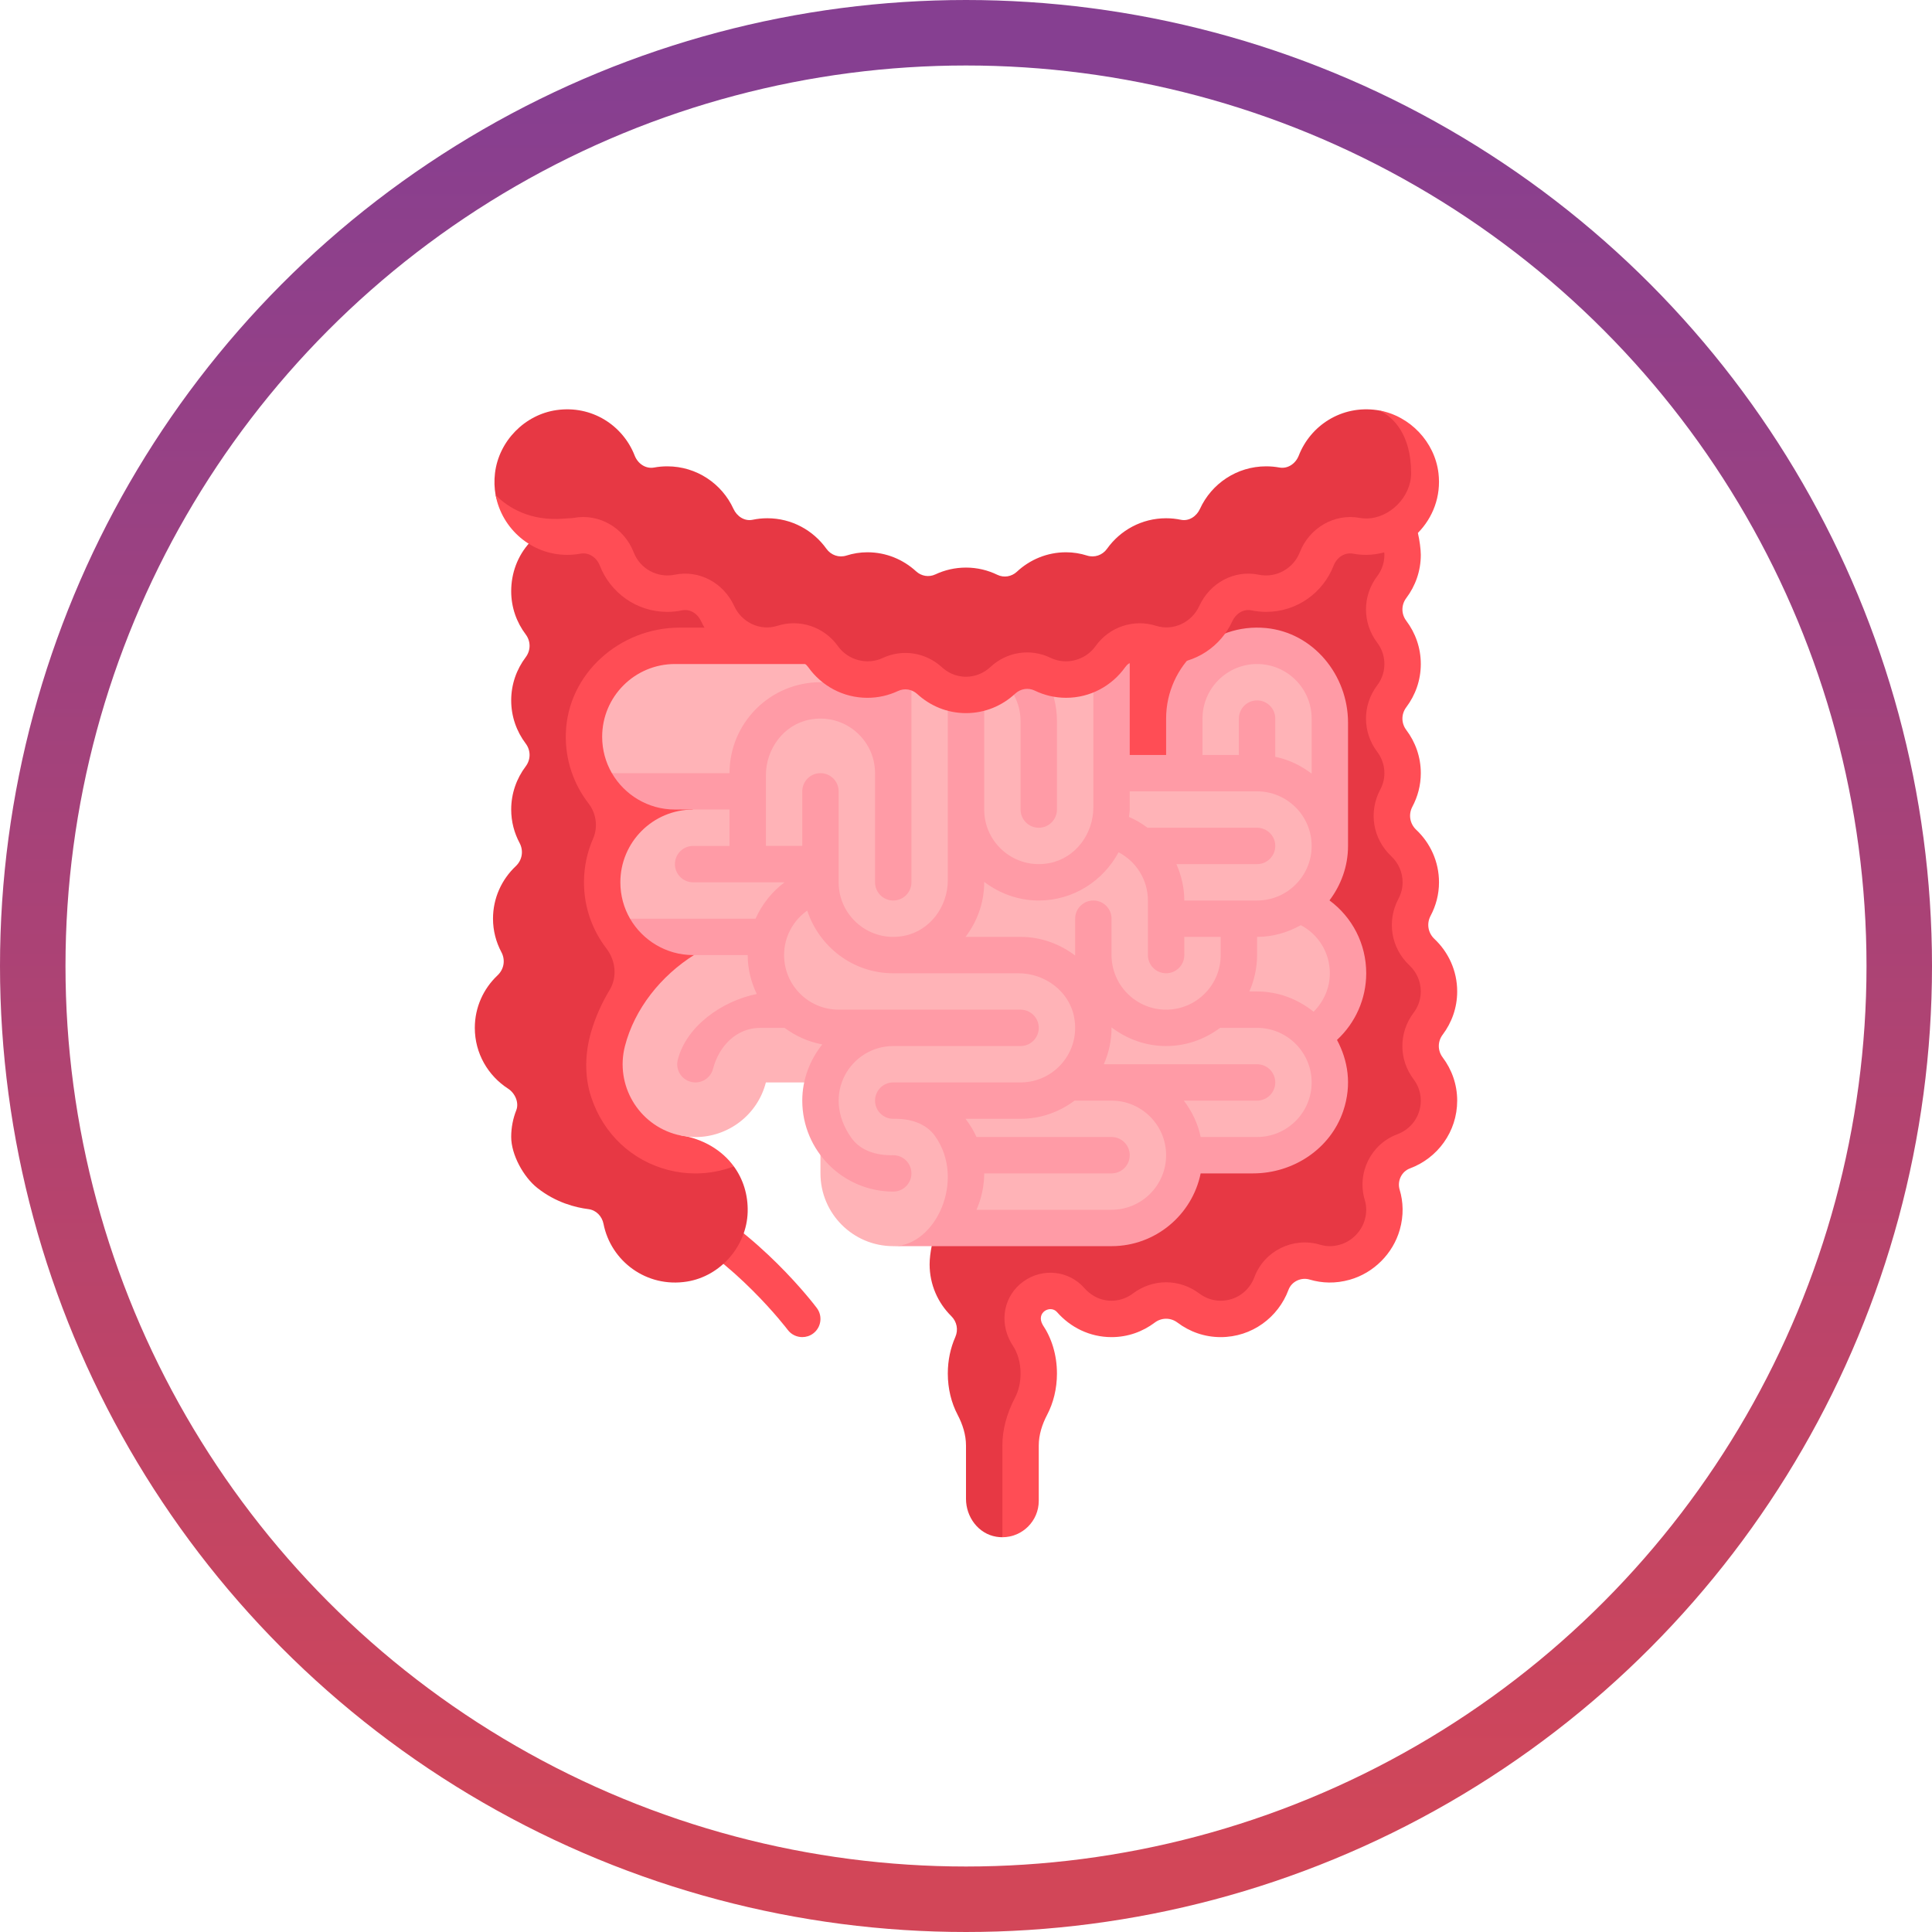
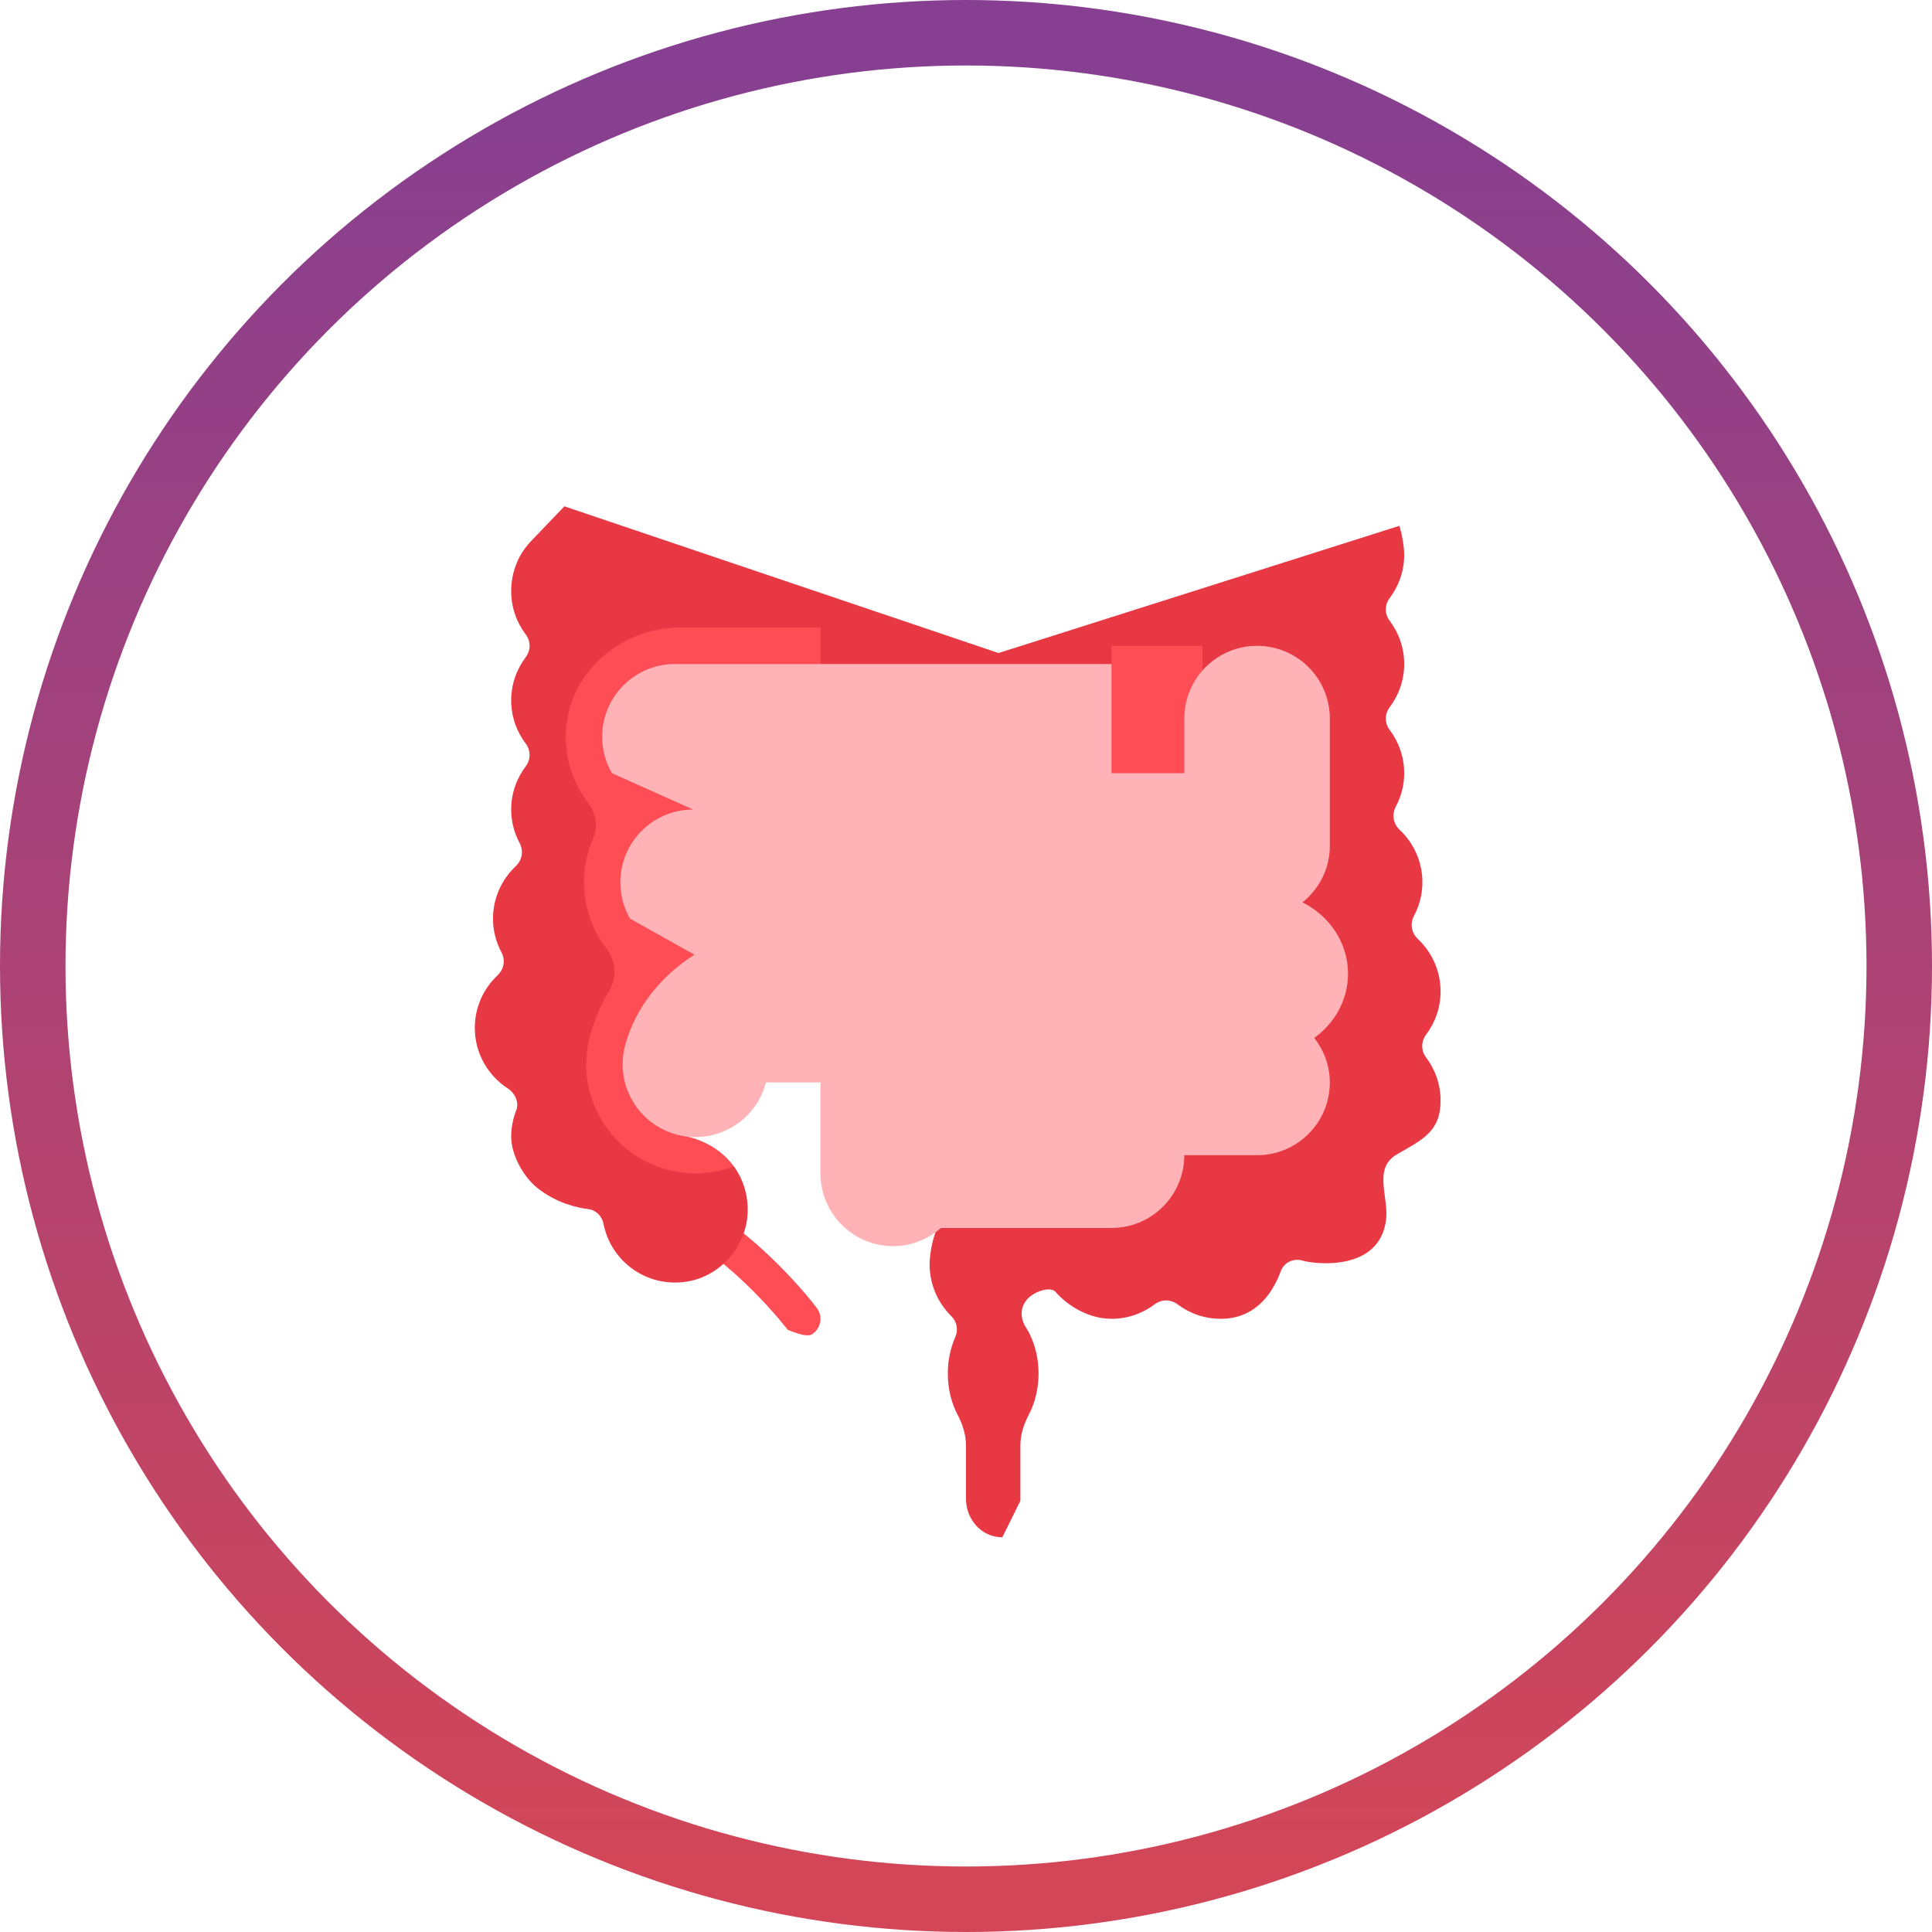
<svg xmlns="http://www.w3.org/2000/svg" width="118" height="118" viewBox="0 0 118 118" fill="none">
  <g filter="url(#filter0_i_173_95)">
-     <circle cx="59" cy="59" r="55" fill="white" />
-   </g>
+     </g>
  <circle cx="59" cy="59" r="57" stroke="url(#paint0_linear_173_95)" stroke-width="4" />
-   <path d="M49.889 79.889C49.747 79.699 46.345 75.208 41.719 72.895L40.725 74.883C44.872 76.956 48.08 81.18 48.111 81.223C48.329 81.513 48.664 81.666 49.001 81.666C49.233 81.666 49.468 81.594 49.667 81.444C50.158 81.075 50.257 80.38 49.889 79.889Z" fill="#FF4D55" />
+   <path d="M49.889 79.889C49.747 79.699 46.345 75.208 41.719 72.895L40.725 74.883C44.872 76.956 48.08 81.18 48.111 81.223C49.233 81.666 49.468 81.594 49.667 81.444C50.158 81.075 50.257 80.38 49.889 79.889Z" fill="#FF4D55" />
  <path d="M87.1 63.194C87.654 62.458 87.986 61.549 87.986 60.556C87.986 59.288 87.45 58.153 86.596 57.347C86.201 56.974 86.108 56.41 86.363 55.931C86.687 55.321 86.875 54.629 86.875 53.889C86.875 52.621 86.339 51.486 85.485 50.681C85.09 50.308 84.996 49.744 85.252 49.264C85.576 48.654 85.764 47.962 85.764 47.222C85.764 46.229 85.431 45.32 84.878 44.584C84.563 44.166 84.563 43.612 84.878 43.194C85.431 42.458 85.764 41.549 85.764 40.556C85.764 39.562 85.431 38.653 84.878 37.917C84.563 37.499 84.563 36.946 84.878 36.527C85.431 35.791 85.764 34.882 85.764 33.889C85.764 33.441 85.63 32.569 85.464 32.117L60.987 39.885L34.471 30.925L32.368 33.12C31.598 33.957 31.222 35.027 31.222 36.111C31.222 37.104 31.555 38.014 32.109 38.749C32.423 39.168 32.423 39.721 32.109 40.139C31.555 40.875 31.222 41.785 31.222 42.778C31.222 43.771 31.555 44.68 32.109 45.416C32.423 45.834 32.423 46.388 32.109 46.806C31.555 47.542 31.222 48.451 31.222 49.444C31.222 50.184 31.41 50.876 31.735 51.486C31.99 51.966 31.896 52.53 31.501 52.903C30.647 53.709 30.111 54.843 30.111 56.111C30.111 56.851 30.299 57.543 30.623 58.153C30.879 58.633 30.785 59.196 30.39 59.569C29.536 60.375 29 61.51 29 62.778C29 64.34 29.811 65.703 31.032 66.491C31.457 66.765 31.716 67.344 31.531 67.814C31.333 68.316 31.223 68.863 31.222 69.435C31.22 70.516 31.968 71.882 32.815 72.553C33.949 73.452 35.157 73.752 35.937 73.849C36.411 73.908 36.769 74.282 36.861 74.751C37.308 77.021 39.483 78.671 41.959 78.274C44.014 77.944 45.606 76.108 45.665 74.027C45.694 72.981 45.391 72.021 44.822 71.241L40.002 69.326L52.333 55L57.247 75C56.977 75.573 56.778 76.546 56.778 77.222C56.778 78.459 57.284 79.576 58.099 80.382C58.444 80.722 58.543 81.221 58.347 81.663C58.058 82.316 57.889 83.074 57.889 83.889C57.889 84.825 58.11 85.688 58.484 86.401C58.792 86.99 59 87.626 59 88.291V91.547C59 92.654 59.756 93.68 60.849 93.858C60.975 93.879 61.099 93.889 61.221 93.889L62.32 91.666V88.291C62.32 87.626 62.528 86.99 62.837 86.401C63.21 85.688 63.431 84.825 63.431 83.889C63.431 82.742 63.097 81.707 62.562 80.919C61.773 79.189 64.046 78.429 64.447 78.882C65.262 79.814 66.554 80.548 67.889 80.548C68.882 80.548 69.791 80.215 70.527 79.661C70.946 79.347 71.499 79.347 71.917 79.661C72.653 80.215 73.562 80.548 74.555 80.548C76.46 80.548 77.612 79.3 78.238 77.614C78.429 77.102 79.01 76.832 79.534 76.988C80.281 77.213 84.26 77.699 84.655 74.499C84.829 73.085 83.844 71.365 85.312 70.51C86.867 69.605 87.986 69.127 87.986 67.222C87.986 66.229 87.654 65.32 87.1 64.584C86.785 64.165 86.785 63.612 87.1 63.194Z" fill="#E73844" />
  <path d="M67.889 39.444H73.444V47.222H67.889V39.444Z" fill="#FF4D55" />
  <path d="M34.559 44.792C34.51 46.404 35.035 47.893 35.946 49.07C36.415 49.677 36.535 50.513 36.226 51.215C35.866 52.034 35.667 52.938 35.667 53.889C35.667 55.407 36.177 56.809 37.039 57.931C37.601 58.663 37.712 59.67 37.236 60.461C36.75 61.265 36.369 62.12 36.109 63.004C35.724 64.314 35.682 65.728 36.113 67.024C36.861 69.275 38.612 70.892 40.813 71.459C41.36 71.599 41.92 71.67 42.478 71.67C43.291 71.67 44.093 71.513 44.822 71.241C44.106 70.26 42.969 69.56 41.547 69.332L50.111 60.906V38.333H41.509C37.858 38.333 34.67 41.144 34.559 44.792Z" fill="#FF4D55" />
  <path d="M82.333 59.47C82.333 57.581 81.204 55.946 79.553 55.113C80.563 54.298 81.222 53.066 81.222 51.667V43.889C81.222 41.434 79.232 39.445 76.778 39.445C74.323 39.445 72.333 41.434 72.333 43.889V47.222H67.889V40.556H41.222C38.768 40.556 36.778 42.545 36.778 45C36.778 45.809 36.994 46.569 37.372 47.222L42.334 49.445C39.879 49.445 37.889 51.434 37.889 53.889C37.889 54.698 38.105 55.458 38.482 56.111L42.418 58.31C40.373 59.589 38.755 61.615 38.169 63.893C37.558 66.27 38.989 68.695 41.366 69.306C41.738 69.401 42.111 69.448 42.478 69.448C44.456 69.448 46.262 68.116 46.778 66.111H50.111V71.667C50.111 74.121 52.101 76.111 54.556 76.111C55.675 76.111 56.686 75.683 57.467 75H67.889C70.344 75 72.333 73.01 72.333 70.555H76.778C79.232 70.555 81.222 68.566 81.222 66.111C81.222 65.081 80.858 64.145 80.27 63.392C81.521 62.487 82.333 61.071 82.333 59.47Z" fill="#FFB3B7" />
-   <path d="M83.444 59.444C83.444 57.646 82.591 56.022 81.2 54.993C81.901 54.063 82.333 52.919 82.333 51.666V44.136C82.333 41.237 80.219 38.642 77.333 38.36C74.022 38.037 71.222 40.642 71.222 43.889V46.111H69V40.512H66.778V49.313C66.778 50.925 65.691 52.406 64.109 52.713C61.981 53.127 60.111 51.5 60.111 49.444V41.667H57.889V53.757C57.889 55.369 56.803 56.85 55.22 57.157C53.092 57.571 51.222 55.944 51.222 53.889V48.333C51.222 47.72 50.725 47.222 50.111 47.222C49.497 47.222 49 47.72 49 48.333V51.666H46.778V47.354C46.778 45.742 47.864 44.261 49.447 43.953C51.575 43.54 53.445 45.167 53.445 47.222V53.889C53.445 54.502 53.942 55 54.556 55C55.17 55 55.667 54.502 55.667 53.889V41.667H50.111C47.043 41.667 44.556 44.154 44.556 47.222H37.372C38.142 48.545 39.581 49.444 41.222 49.444H44.556V51.667H42.333C41.719 51.667 41.222 52.164 41.222 52.778C41.222 53.391 41.719 53.889 42.333 53.889H47.919C47.151 54.461 46.54 55.227 46.147 56.111H38.482C39.252 57.434 40.693 58.333 42.333 58.333H42.387H45.667C45.667 59.187 45.875 59.986 46.219 60.709C44.107 61.139 41.93 62.654 41.397 64.723C41.244 65.317 41.602 65.923 42.197 66.076C42.289 66.1 42.382 66.111 42.474 66.111C42.967 66.111 43.417 65.781 43.548 65.283C43.917 63.878 44.986 62.778 46.438 62.778H47.919C48.59 63.277 49.367 63.632 50.223 63.788C49.469 64.736 49 65.92 49 67.222C49 70.285 51.492 72.778 54.556 72.778C55.17 72.778 55.667 72.28 55.667 71.666C55.667 71.045 55.156 70.542 54.531 70.556C53.553 70.577 52.566 70.297 52 69.5C50.09 66.806 51.988 63.889 54.556 63.889H62.333C62.947 63.889 63.444 63.391 63.444 62.778C63.444 62.164 62.947 61.666 62.333 61.666H51.222C49.381 61.666 47.889 60.174 47.889 58.333C47.889 57.209 48.45 56.219 49.303 55.615C50.034 57.83 52.099 59.444 54.556 59.444H62.202C63.814 59.444 65.295 60.531 65.602 62.113C66.016 64.241 64.389 66.111 62.333 66.111H54.556C53.942 66.111 53.445 66.609 53.445 67.222C53.445 67.844 53.955 68.347 54.581 68.333C55.558 68.312 56.545 68.591 57.111 69.389C59.018 72.078 57.13 76.11 54.57 76.11C54.556 76.11 67.889 76.111 67.889 76.111C70.572 76.111 72.816 74.199 73.332 71.667H76.532C78.981 71.667 81.257 70.176 82.04 67.855C82.584 66.241 82.322 64.755 81.659 63.515C82.786 62.472 83.444 61.006 83.444 59.444ZM73.444 43.889C73.444 42.051 74.94 40.556 76.778 40.556C78.616 40.556 80.111 42.051 80.111 43.889V47.251C79.462 46.759 78.715 46.392 77.889 46.223V43.889C77.889 43.275 77.392 42.778 76.778 42.778C76.164 42.778 75.667 43.275 75.667 43.889V46.111H73.444V43.889ZM69 49.444V48.333H76.778C78.616 48.333 80.111 49.829 80.111 51.667C80.111 53.505 78.616 55 76.778 55H72.333C72.333 54.213 72.152 53.465 71.851 52.778H76.778C77.392 52.778 77.889 52.28 77.889 51.667C77.889 51.053 77.392 50.556 76.778 50.556H70.111C70.104 50.556 70.099 50.559 70.092 50.559C69.742 50.298 69.366 50.07 68.954 49.895C68.967 49.744 69 49.599 69 49.444ZM62.333 57.222H58.972C59.677 56.291 60.111 55.144 60.111 53.889V53.861C61.042 54.566 62.189 55 63.444 55C65.559 55 67.38 53.798 68.319 52.054C69.399 52.619 70.111 53.738 70.111 55V58.333C70.111 58.947 70.608 59.444 71.222 59.444C71.836 59.444 72.333 58.947 72.333 58.333V57.222H74.555V58.333C74.555 60.171 73.06 61.667 71.222 61.667C69.384 61.667 67.889 60.171 67.889 58.333V56.111C67.889 55.497 67.392 55 66.778 55C66.163 55 65.667 55.498 65.667 56.111V58.333C65.667 58.344 65.67 58.354 65.67 58.364C64.738 57.658 63.59 57.222 62.333 57.222ZM67.889 73.889H59.64C59.939 73.207 60.111 72.457 60.111 71.667H67.889C68.503 71.667 69 71.169 69 70.555C69 69.942 68.503 69.444 67.889 69.444H59.64C59.464 69.044 59.233 68.678 58.972 68.333H62.333C63.576 68.333 64.713 67.909 65.639 67.217C65.649 67.217 65.657 67.222 65.667 67.222H67.889C69.727 67.222 71.222 68.718 71.222 70.556C71.222 72.394 69.727 73.889 67.889 73.889ZM76.778 69.444H73.332C73.164 68.618 72.796 67.871 72.305 67.222H76.778C77.392 67.222 77.889 66.725 77.889 66.111C77.889 65.498 77.392 65 76.778 65H67.889H67.418C67.717 64.318 67.889 63.569 67.889 62.778C67.889 62.767 67.886 62.757 67.886 62.747C68.817 63.453 69.965 63.889 71.222 63.889C72.465 63.889 73.601 63.464 74.528 62.772C74.537 62.773 74.545 62.778 74.555 62.778H76.778C78.615 62.778 80.111 64.273 80.111 66.111C80.111 67.949 78.616 69.444 76.778 69.444ZM80.23 61.793C79.278 61.031 78.088 60.556 76.778 60.556H76.307C76.606 59.874 76.778 59.124 76.778 58.333V57.222C77.752 57.222 78.654 56.948 79.451 56.506C80.536 57.081 81.222 58.193 81.222 59.444C81.222 60.339 80.851 61.173 80.23 61.793Z" fill="#FF9BA6" />
-   <path d="M62.333 44.048V49.444C62.333 50.058 62.83 50.556 63.444 50.556C64.058 50.556 64.555 50.058 64.555 49.444V44.048C64.555 43.109 64.317 42.181 63.864 41.363C63.569 40.827 62.893 40.63 62.355 40.927C61.818 41.224 61.623 41.9 61.92 42.437C62.19 42.927 62.333 43.484 62.333 44.048Z" fill="#FF9BA6" />
-   <path d="M84.091 25.046C81.935 24.741 80.041 25.986 79.324 27.826C79.132 28.317 78.657 28.649 78.138 28.554C77.877 28.507 77.608 28.482 77.333 28.482C75.538 28.482 73.992 29.546 73.291 31.078C73.082 31.537 72.616 31.849 72.123 31.746C71.832 31.685 71.531 31.653 71.222 31.653C69.732 31.653 68.419 32.389 67.615 33.516C67.335 33.909 66.851 34.077 66.39 33.931C65.986 33.803 65.558 33.731 65.111 33.731C63.948 33.731 62.897 34.184 62.108 34.919C61.782 35.222 61.314 35.301 60.914 35.107C60.335 34.826 59.687 34.666 59 34.666C58.33 34.666 57.696 34.816 57.127 35.083C56.733 35.268 56.274 35.191 55.953 34.896C55.167 34.176 54.128 33.731 52.977 33.731C52.53 33.731 52.102 33.803 51.698 33.931C51.238 34.077 50.754 33.909 50.474 33.516C49.669 32.39 48.356 31.653 46.866 31.653C46.557 31.653 46.256 31.685 45.966 31.746C45.472 31.849 45.007 31.537 44.797 31.079C44.096 29.547 42.55 28.482 40.755 28.482C40.48 28.482 40.212 28.507 39.951 28.555C39.431 28.65 38.956 28.317 38.764 27.826C38.047 25.986 36.153 24.741 33.997 25.046C32.047 25.321 30.464 26.945 30.232 28.9C30.177 29.36 30.193 29.809 30.27 30.236C30.27 30.236 30.99 33.43 34.644 33.06C36.378 32.885 37.151 33.811 37.372 34.288C38.804 37.386 41.439 36.263 41.726 36.187C42.72 35.924 43.672 36.83 43.859 37.298C44.239 38.248 44.953 39.233 46.738 39.037C50.333 38.642 49.894 41.579 53.182 41.36C56.188 41.159 58.08 42.105 59.231 42.105C62.08 42.105 64.783 41.447 69.634 39.811C73.869 38.382 73.244 37.02 78.197 35.924C80.817 35.344 80.513 32.987 82.266 32.768C84.879 32.441 87.604 31.81 87.23 29.119C86.737 25.568 84.235 25.069 84.235 25.069C84.187 25.06 84.139 25.053 84.091 25.046Z" fill="#E73844" />
-   <path d="M88.114 63.194C88.667 62.458 89 61.549 89 60.556C89 59.288 88.464 58.153 87.61 57.347C87.215 56.974 87.121 56.41 87.377 55.931C87.701 55.321 87.889 54.629 87.889 53.889C87.889 52.621 87.353 51.486 86.499 50.681C86.104 50.308 86.01 49.744 86.266 49.264C86.59 48.654 86.778 47.962 86.778 47.222C86.778 46.229 86.445 45.32 85.891 44.584C85.577 44.166 85.577 43.612 85.891 43.194C86.445 42.458 86.778 41.549 86.778 40.556C86.778 39.562 86.445 38.653 85.892 37.917C85.577 37.499 85.577 36.946 85.892 36.527C86.445 35.791 86.778 34.882 86.778 33.889C86.778 33.559 86.705 33.002 86.6 32.55C87.507 31.629 88.026 30.327 87.857 28.899C87.63 26.993 86.118 25.402 84.235 25.068C85.107 25.462 86.187 26.55 86.187 28.899C86.187 30.348 84.88 31.666 83.445 31.666C83.306 31.666 83.17 31.654 83.04 31.631C81.513 31.347 79.97 32.232 79.385 33.735C78.997 34.734 77.921 35.32 76.888 35.102C75.396 34.794 73.905 35.58 73.244 37.02C72.798 37.993 71.682 38.558 70.615 38.224C69.241 37.786 67.751 38.286 66.912 39.464C66.294 40.328 65.118 40.641 64.168 40.179C62.938 39.583 61.495 39.803 60.49 40.74C60.079 41.122 59.551 41.333 59 41.333C58.307 41.333 57.816 41.016 57.526 40.751C56.537 39.844 55.117 39.623 53.907 40.19C52.964 40.631 51.793 40.325 51.178 39.463C50.336 38.286 48.847 37.784 47.474 38.224C46.409 38.562 45.292 37.996 44.846 37.021C44.188 35.581 42.684 34.794 41.206 35.102C40.143 35.319 39.092 34.734 38.705 33.737C38.121 32.234 36.59 31.346 35.05 31.63C34.954 31.648 34.854 31.648 34.753 31.654L34.463 31.674C32.368 31.851 31.022 30.994 30.27 30.236C30.651 32.303 32.466 33.889 34.644 33.889C34.919 33.889 35.188 33.864 35.45 33.816C35.967 33.721 36.442 34.05 36.633 34.541C37.276 36.196 38.872 37.371 40.755 37.371C41.063 37.371 41.364 37.339 41.655 37.278C42.149 37.175 42.614 37.486 42.824 37.945C43.525 39.477 45.071 40.542 46.866 40.542C47.313 40.542 47.741 40.469 48.145 40.342C48.605 40.196 49.089 40.364 49.37 40.756C50.174 41.883 51.487 42.62 52.977 42.62C53.647 42.62 54.281 42.469 54.85 42.203C55.245 42.017 55.703 42.095 56.024 42.389C56.81 43.11 57.849 43.555 59 43.555C60.163 43.555 61.214 43.101 62.003 42.367C62.329 42.063 62.797 41.985 63.197 42.179C63.776 42.459 64.424 42.619 65.111 42.619C66.601 42.619 67.914 41.883 68.718 40.756C68.999 40.364 69.483 40.196 69.943 40.342C70.347 40.469 70.775 40.542 71.222 40.542C73.017 40.542 74.563 39.477 75.264 37.945C75.474 37.486 75.939 37.175 76.433 37.278C76.723 37.339 77.024 37.371 77.333 37.371C79.216 37.371 80.812 36.196 81.455 34.541C81.646 34.05 82.121 33.721 82.638 33.816C82.9 33.864 83.169 33.889 83.444 33.889C83.826 33.889 84.191 33.828 84.544 33.738C84.549 33.793 84.555 33.852 84.555 33.889C84.555 34.483 84.317 34.924 84.115 35.191C83.201 36.406 83.201 38.038 84.117 39.255C84.317 39.52 84.555 39.962 84.555 40.556C84.555 41.15 84.317 41.591 84.115 41.858C83.201 43.073 83.201 44.705 84.117 45.921C84.317 46.187 84.555 46.628 84.555 47.222C84.555 47.571 84.471 47.906 84.303 48.221C83.574 49.591 83.844 51.229 84.974 52.297C85.42 52.718 85.666 53.284 85.666 53.889C85.666 54.237 85.582 54.573 85.415 54.888C84.686 56.258 84.955 57.896 86.085 58.964C86.531 59.385 86.777 59.95 86.777 60.555C86.777 61.149 86.539 61.591 86.337 61.858C85.423 63.073 85.423 64.705 86.339 65.921C86.539 66.187 86.777 66.628 86.777 67.222C86.777 68.147 86.212 68.955 85.336 69.281C83.728 69.879 82.859 71.644 83.357 73.298C83.474 73.689 83.473 74.083 83.355 74.502C83.152 75.222 82.554 75.818 81.835 76.022C81.418 76.14 81.024 76.141 80.629 76.023C78.98 75.529 77.214 76.396 76.615 78.003C76.288 78.878 75.48 79.444 74.555 79.444C73.962 79.444 73.519 79.204 73.253 79.005C72.038 78.089 70.405 78.09 69.192 79.004C68.925 79.204 68.482 79.444 67.889 79.444C67.033 79.444 66.48 78.96 66.221 78.662C65.278 77.596 63.683 77.426 62.511 78.265C61.319 79.119 61.001 80.699 61.757 82.021C61.785 82.071 61.816 82.119 61.847 82.166C62.161 82.628 62.333 83.24 62.333 83.888C62.333 84.431 62.215 84.944 61.991 85.371C61.481 86.347 61.222 87.329 61.222 88.291V93.889C62.448 93.887 63.444 92.893 63.444 91.667V88.291C63.444 87.626 63.652 86.99 63.961 86.401C64.334 85.688 64.555 84.825 64.555 83.889C64.555 82.742 64.221 81.707 63.686 80.919C63.25 80.156 64.155 79.681 64.555 80.134C65.37 81.066 66.553 81.667 67.889 81.667C68.882 81.667 69.791 81.334 70.527 80.78C70.945 80.465 71.499 80.465 71.917 80.78C72.653 81.334 73.562 81.667 74.555 81.667C76.46 81.667 78.07 80.463 78.697 78.778C78.888 78.266 79.469 77.995 79.992 78.152C80.74 78.376 81.569 78.407 82.44 78.161C83.9 77.748 85.081 76.568 85.494 75.107C85.741 74.236 85.71 73.407 85.485 72.659C85.329 72.136 85.599 71.554 86.111 71.364C87.797 70.737 89 69.127 89 67.222C89 66.229 88.667 65.32 88.114 64.584C87.799 64.165 87.799 63.612 88.114 63.194Z" fill="#FF4D55" />
  <defs>
    <filter id="filter0_i_173_95" x="0" y="0" width="118" height="126" filterUnits="userSpaceOnUse" color-interpolation-filters="sRGB">
      <feFlood flood-opacity="0" result="BackgroundImageFix" />
      <feBlend mode="normal" in="SourceGraphic" in2="BackgroundImageFix" result="shape" />
      <feColorMatrix in="SourceAlpha" type="matrix" values="0 0 0 0 0 0 0 0 0 0 0 0 0 0 0 0 0 0 127 0" result="hardAlpha" />
      <feOffset dy="8" />
      <feGaussianBlur stdDeviation="5.5" />
      <feComposite in2="hardAlpha" operator="arithmetic" k2="-1" k3="1" />
      <feColorMatrix type="matrix" values="0 0 0 0 0 0 0 0 0 0 0 0 0 0 0 0 0 0 0.25 0" />
      <feBlend mode="normal" in2="shape" result="effect1_innerShadow_173_95" />
    </filter>
    <linearGradient id="paint0_linear_173_95" x1="59" y1="4" x2="59" y2="114" gradientUnits="userSpaceOnUse">
      <stop stop-color="#863F91" />
      <stop offset="1" stop-color="#D24658" />
    </linearGradient>
  </defs>
</svg>